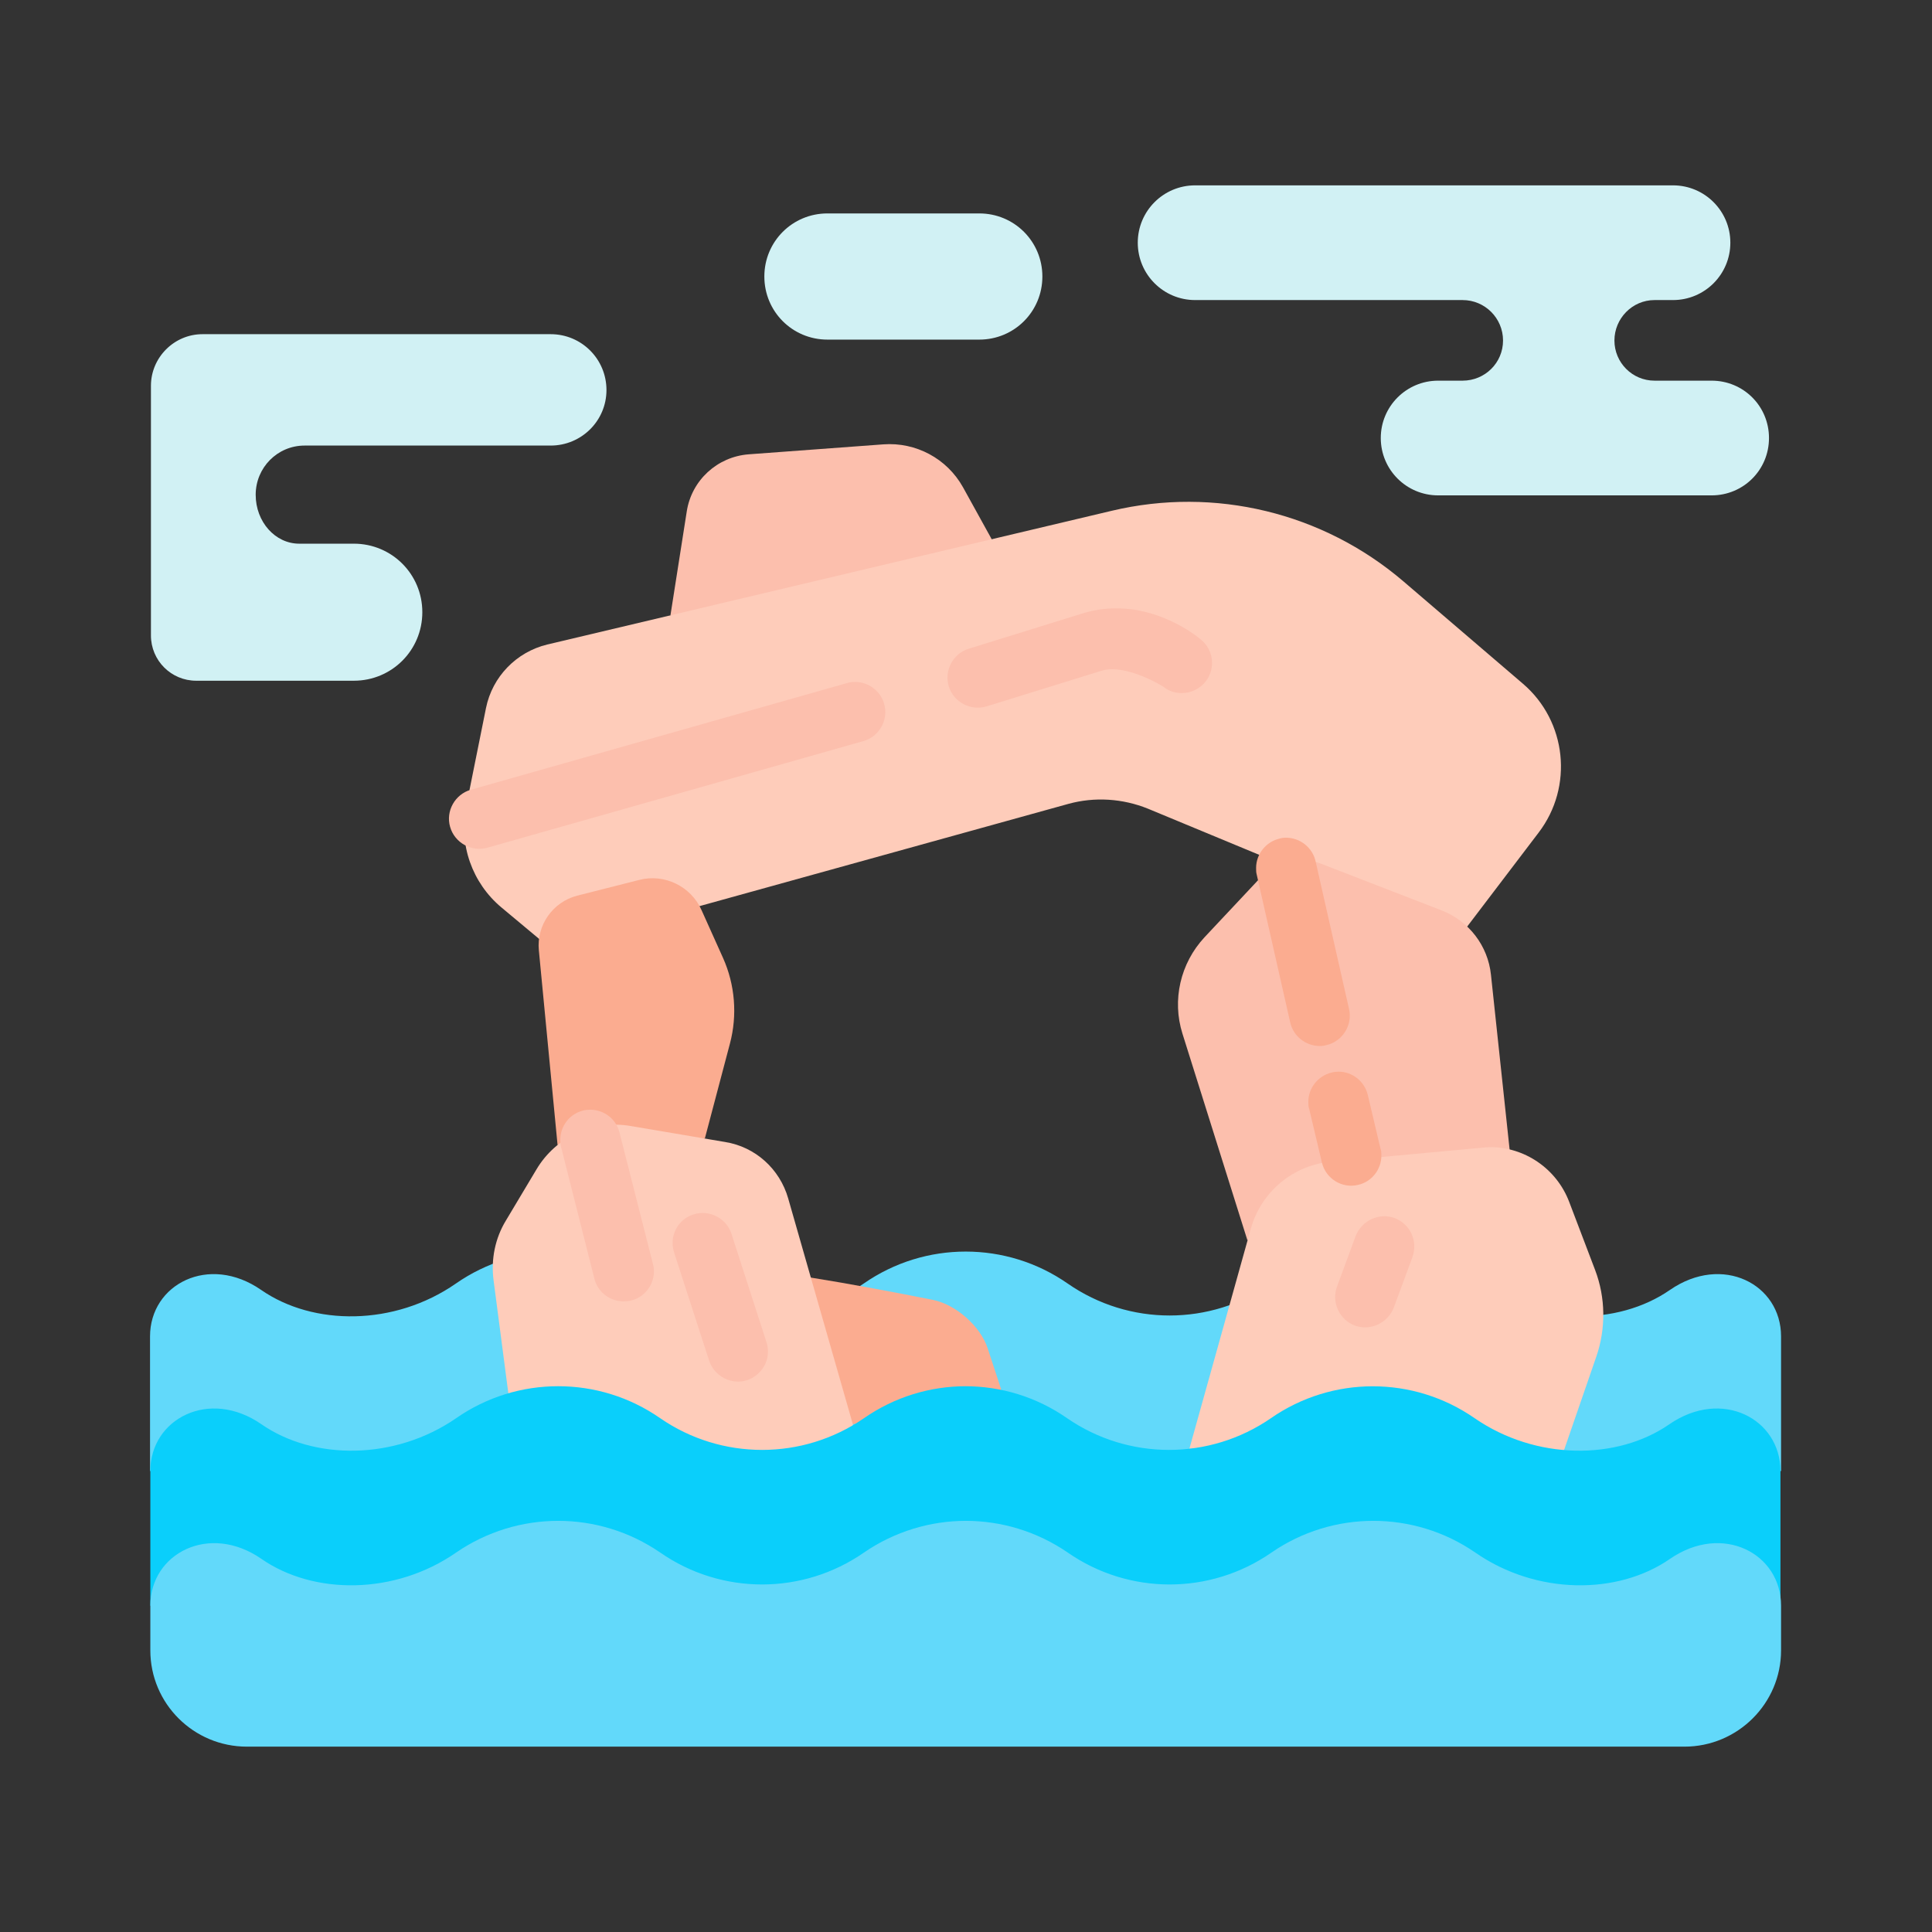
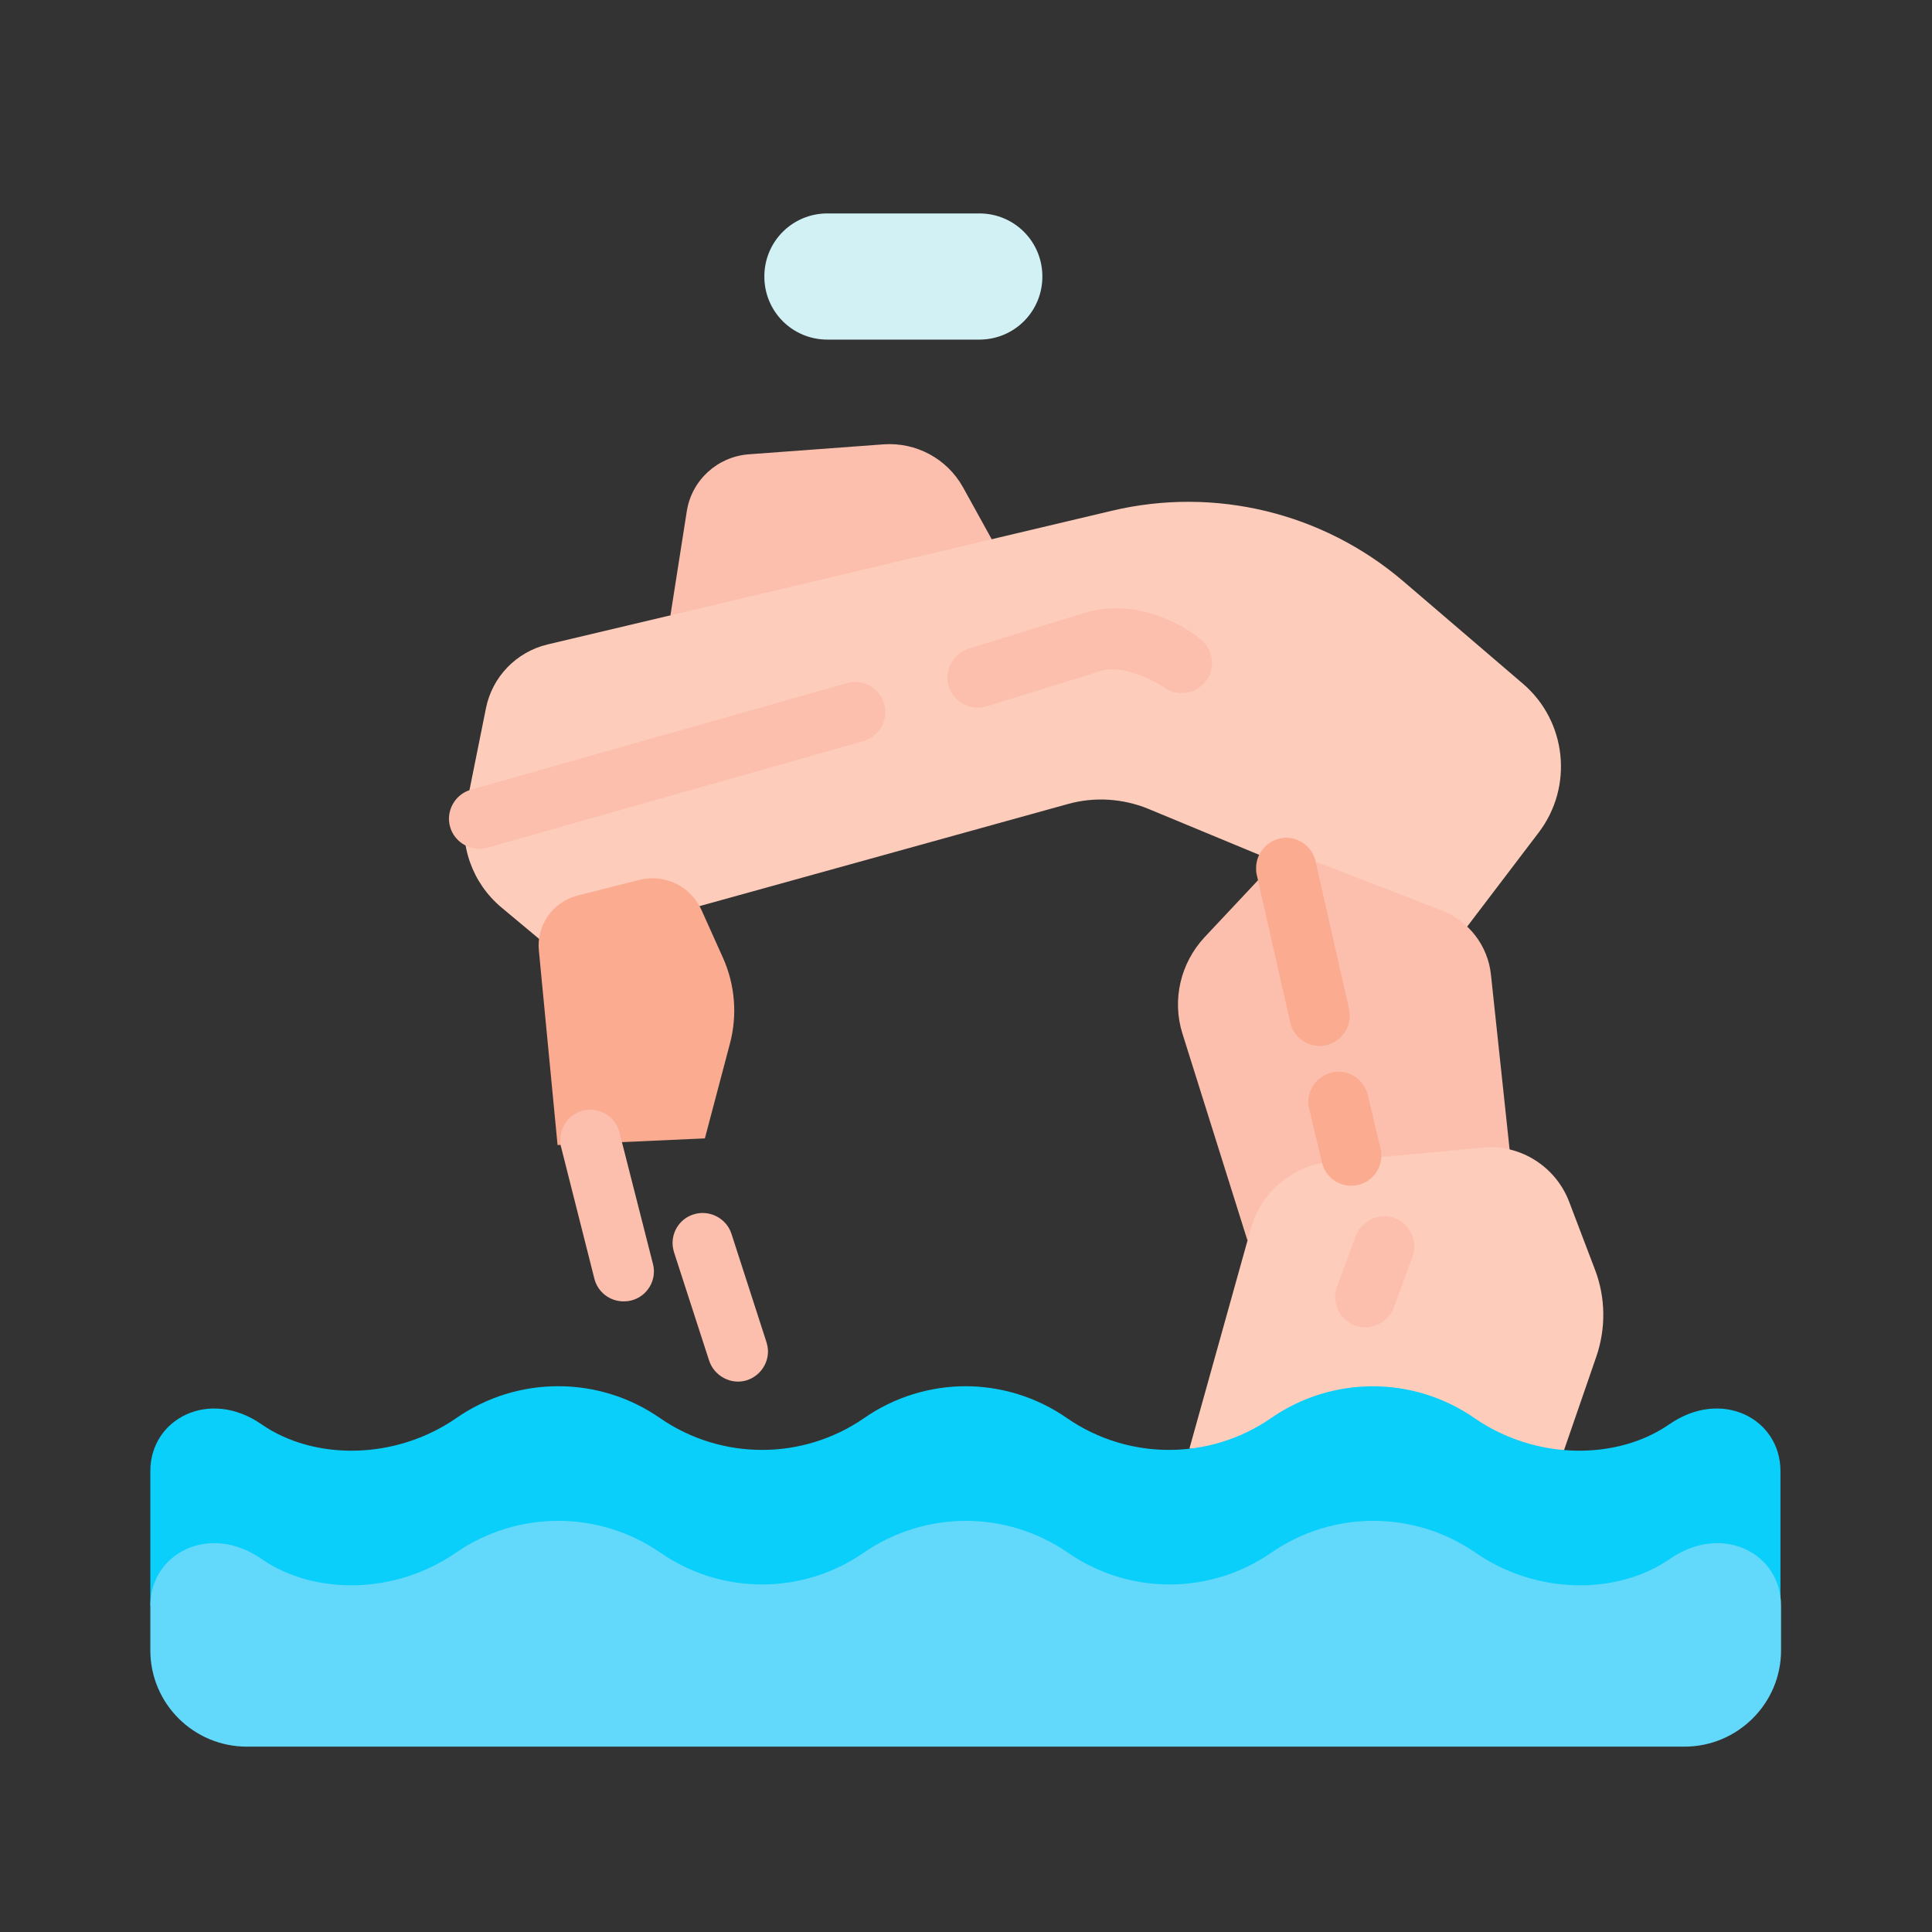
<svg xmlns="http://www.w3.org/2000/svg" width="800px" height="800px" viewBox="0 0 64 64">
  <rect x="0" y="0" width="64" height="64" fill="#333333" stroke="none" />
  <g id="a" />
  <g id="b" />
  <g id="c" />
  <g id="d" />
  <g id="e" />
  <g id="f" />
  <g id="g" />
  <g id="h" />
  <g id="i" />
  <g id="j" />
  <g id="k" />
  <g id="l" />
  <g id="m" />
  <g id="n" />
  <g id="o" />
  <g id="p" />
  <g id="q" />
  <g id="r" />
  <g id="s" />
  <g id="t" />
  <g id="u" />
  <g id="v" />
  <g id="w" />
  <g id="x" />
  <g id="y" />
  <g id="a`" />
  <g id="aa" />
  <g id="ab" />
  <g id="ac" />
  <g id="ad" />
  <g id="ae" />
  <g id="af" />
  <g id="ag" />
  <g id="ah" />
  <g id="ai" />
  <g id="aj" />
  <g id="ak" />
  <g id="al" />
  <g id="am" />
  <g id="an" />
  <g id="ao" />
  <g id="ap">
-     <path d="M59,48.73v-4.46c0-1.73-1.94-2.74-3.68-1.54-1.73,1.2-4.42,1.2-6.45-.21s-4.72-1.41-6.75,0-4.72,1.41-6.75,0c-1.02-.71-2.2-1.06-3.38-1.06s-2.36,.35-3.38,1.06c-2.03,1.41-4.72,1.41-6.75,0-1.02-.71-2.2-1.06-3.38-1.06s-2.36,.35-3.38,1.06c-2.03,1.41-4.72,1.41-6.45,.21-1.73-1.2-3.68-.19-3.68,1.54v4.46H59Z" fill="#62d9fa" fill-rule="evenodd" />
    <path d="M22.21,20.38l.54-3.44c.16-1.03,1.01-1.81,2.05-1.89l4.46-.33c1.08-.08,2.11,.47,2.64,1.42l.95,1.72-2.18,2.63-8.46-.11Z" fill="#fcbfad" fill-rule="evenodd" />
    <path d="M48.59,30.71l2.38-3.13c1.16-1.52,.93-3.69-.52-4.93l-3.97-3.4c-2.66-2.27-6.24-3.14-9.65-2.33l-18.7,4.43c-1.03,.25-1.82,1.07-2.03,2.1l-.66,3.28c-.25,1.24,.2,2.52,1.17,3.33l1.27,1.06,5.28-1.1,12.23-3.39c.87-.24,1.8-.18,2.64,.16l4.46,1.85,6.11,2.07Z" fill="#feccba" fill-rule="evenodd" />
    <path d="M23.35,37.71l.83-3.14c.25-.94,.17-1.95-.23-2.84l-.71-1.58c-.35-.79-1.23-1.22-2.07-1l-2.05,.52c-.81,.21-1.35,.98-1.27,1.81l.62,6.45,4.89-.22Z" fill="#fbac90" fill-rule="evenodd" />
    <path d="M43.11,28.5c-.52,0-1.03,.22-1.4,.62l-1.81,1.93c-.8,.86-1.08,2.08-.73,3.19l2.15,6.84,8.69-2.98-.62-5.81c-.1-.96-.73-1.78-1.63-2.13l-3.95-1.53c-.23-.09-.47-.13-.71-.13Z" fill="#fcbfad" fill-rule="evenodd" />
-     <path d="M26.85,42.32c1.26,.2,2.91,.51,4.05,.74,.76,.15,1.58,.87,1.82,1.61l.45,1.37-2.53,1.31-2.79-.21-1-4.82Z" fill="#fbac90" fill-rule="evenodd" />
-     <path d="M6.71,11.07c-.94,0-1.71,.77-1.71,1.71v8.27c0,.83,.67,1.5,1.5,1.5h5.22c1.26,0,2.27-1.01,2.27-2.27s-1.01-2.27-2.27-2.27h-1.81c-.79,0-1.44-.72-1.44-1.62s.72-1.63,1.62-1.63h8.15c1.02,0,1.85-.82,1.85-1.84s-.82-1.85-1.85-1.85H6.71Z" fill="#d1f1f4" fill-rule="evenodd" />
    <path d="M27.41,7.07c-1.16,0-2.09,.93-2.09,2.09s.93,2.09,2.09,2.09h5.03c1.16,0,2.09-.93,2.09-2.09s-.93-2.09-2.09-2.09h-5.03Z" fill="#d1f1f4" fill-rule="evenodd" />
-     <path d="M39.59,6.14c-1.05,0-1.9,.85-1.9,1.9s.85,1.9,1.9,1.9h8.86c.74,0,1.34,.6,1.34,1.34s-.6,1.33-1.34,1.33h-.81c-1.05,0-1.9,.85-1.9,1.9s.85,1.9,1.9,1.9h9.06c1.05,0,1.9-.84,1.9-1.9s-.85-1.9-1.9-1.9h-1.89c-.74,0-1.33-.6-1.33-1.33s.59-1.34,1.33-1.34h.61c1.05,0,1.9-.85,1.9-1.9s-.85-1.9-1.9-1.9h-15.84Z" fill="#d1f1f4" fill-rule="evenodd" />
    <path d="M49.32,38c-.08,.01-.15,.01-.23,.02l-4.98,.46c-1.27,.11-2.34,1-2.68,2.24l-2.03,7.27,12.41,.05,1.07-3.1c.32-.93,.31-1.95-.04-2.87l-.86-2.26c-.42-1.1-1.48-1.82-2.64-1.81Z" fill="#feccba" fill-rule="evenodd" />
-     <path d="M28.26,47.21l-2.15-7.51c-.28-.98-1.09-1.71-2.09-1.87l-3.13-.53c-1.24-.21-2.48,.36-3.12,1.44l-1.01,1.69c-.36,.59-.5,1.29-.41,1.98l.49,3.75,.83,2.44,7.92,1.45,2.67-2.84Z" fill="#feccba" fill-rule="evenodd" />
    <path d="M32,45.92c-1.18,0-2.36,.35-3.38,1.06-2.03,1.4-4.72,1.4-6.75,0-1.02-.71-2.2-1.06-3.38-1.06s-2.36,.35-3.38,1.06c-2.03,1.4-4.72,1.4-6.45,.2-1.73-1.2-3.68-.18-3.68,1.55v4.46l28.1,1.43,25.9-1.43v-4.46c0-1.73-1.94-2.75-3.68-1.55-1.73,1.2-4.42,1.2-6.45-.2-2.03-1.41-4.72-1.41-6.75,0-2.03,1.4-4.72,1.4-6.75,0-1.02-.71-2.2-1.06-3.38-1.06Z" fill="#0acffb" fill-rule="evenodd" />
    <path d="M32,50.38c-1.18,0-2.36,.35-3.38,1.05-2.03,1.41-4.72,1.41-6.75,0-1.02-.7-2.2-1.05-3.38-1.05s-2.36,.35-3.38,1.05c-2.03,1.41-4.72,1.41-6.45,.21-1.73-1.2-3.68-.18-3.68,1.55v1.48c0,1.76,1.43,3.19,3.2,3.19H55.8c1.76,0,3.2-1.43,3.2-3.19v-1.48c0-1.73-1.94-2.75-3.68-1.55-1.73,1.2-4.42,1.2-6.45-.21-2.03-1.4-4.72-1.4-6.75,0-2.03,1.41-4.72,1.41-6.75,0-1.02-.7-2.2-1.05-3.38-1.05Z" fill="#62d9fa" fill-rule="evenodd" />
    <path d="M46.2,40.35c-.51-.19-1.09,.08-1.29,.59l-.62,1.68c-.19,.52,.08,1.1,.59,1.29,.51,.19,1.09-.08,1.29-.59l.62-1.68c.04-.11,.06-.23,.06-.35,0-.42-.26-.79-.65-.94Z" fill="#fcbfad" fill-rule="evenodd" />
-     <path d="M42.39,27.78c-.45,.1-.78,.51-.78,.97,0,.08,0,.15,.02,.22l1.11,4.9c.1,.45,.51,.78,.98,.78,.08,0,.15-.01,.22-.03,.53-.12,.87-.66,.75-1.19l-1.11-4.9c-.1-.45-.51-.78-.98-.78-.08,0-.15,.01-.22,.03Z" fill="#fbac90" fill-rule="evenodd" />
+     <path d="M42.39,27.78c-.45,.1-.78,.51-.78,.97,0,.08,0,.15,.02,.22l1.11,4.9c.1,.45,.51,.78,.98,.78,.08,0,.15-.01,.22-.03,.53-.12,.87-.66,.75-1.19l-1.11-4.9c-.1-.45-.51-.78-.98-.78-.08,0-.15,.01-.22,.03" fill="#fbac90" fill-rule="evenodd" />
    <path d="M44.11,35.53c-.45,.11-.77,.51-.77,.97,0,.08,0,.16,.03,.24l.42,1.77c.13,.54,.67,.87,1.2,.74,.45-.1,.77-.51,.77-.97,0-.08,0-.15-.03-.23l-.42-1.78c-.11-.45-.51-.77-.97-.77-.08,0-.16,.01-.23,.03Z" fill="#fbac90" fill-rule="evenodd" />
    <path d="M19.31,36.79c-.44,.11-.75,.51-.75,.97,0,.08,0,.17,.03,.25l1.1,4.35c.11,.44,.51,.75,.97,.75,.08,0,.17-.01,.25-.03,.53-.13,.86-.68,.72-1.21l-1.11-4.36c-.11-.44-.51-.75-.97-.75-.08,0-.17,.01-.25,.03Z" fill="#fcbfad" fill-rule="evenodd" />
    <path d="M37.45,20.18c-.45-.05-.94-.04-1.45,.1-.01,0-.02,.01-.04,.01l-3.87,1.2c-.52,.16-.82,.72-.66,1.25,.16,.52,.73,.82,1.25,.66l3.84-1.19c.82-.22,2.02,.54,2.02,.54,.17,.14,.39,.21,.61,.21,.31,0,.61-.15,.8-.4,.13-.17,.2-.38,.2-.6,0-.32-.15-.61-.4-.8,0,0-.95-.81-2.29-.98Z" fill="#fcbfad" fill-rule="evenodd" />
    <path d="M28.05,22.63l-12.45,3.53c-.53,.15-.84,.71-.69,1.23,.15,.53,.71,.84,1.24,.69l12.45-3.53c.53-.15,.84-.71,.69-1.23-.12-.43-.52-.73-.96-.73-.09,0-.19,.01-.27,.04Z" fill="#fcbfad" fill-rule="evenodd" />
    <path d="M22.97,40.23c-.41,.13-.69,.51-.69,.95,0,.1,.02,.21,.05,.31l1.16,3.58c.17,.52,.74,.82,1.26,.65,.41-.14,.69-.52,.69-.95,0-.11-.02-.21-.05-.31l-1.16-3.59c-.17-.52-.74-.81-1.26-.64Z" fill="#fcbfad" fill-rule="evenodd" />
  </g>
  <g id="aq" />
  <g id="ar" />
  <g id="as" />
  <g id="at" />
  <g id="au" />
  <g id="av" />
  <g id="aw" />
  <g id="ax" />
</svg>